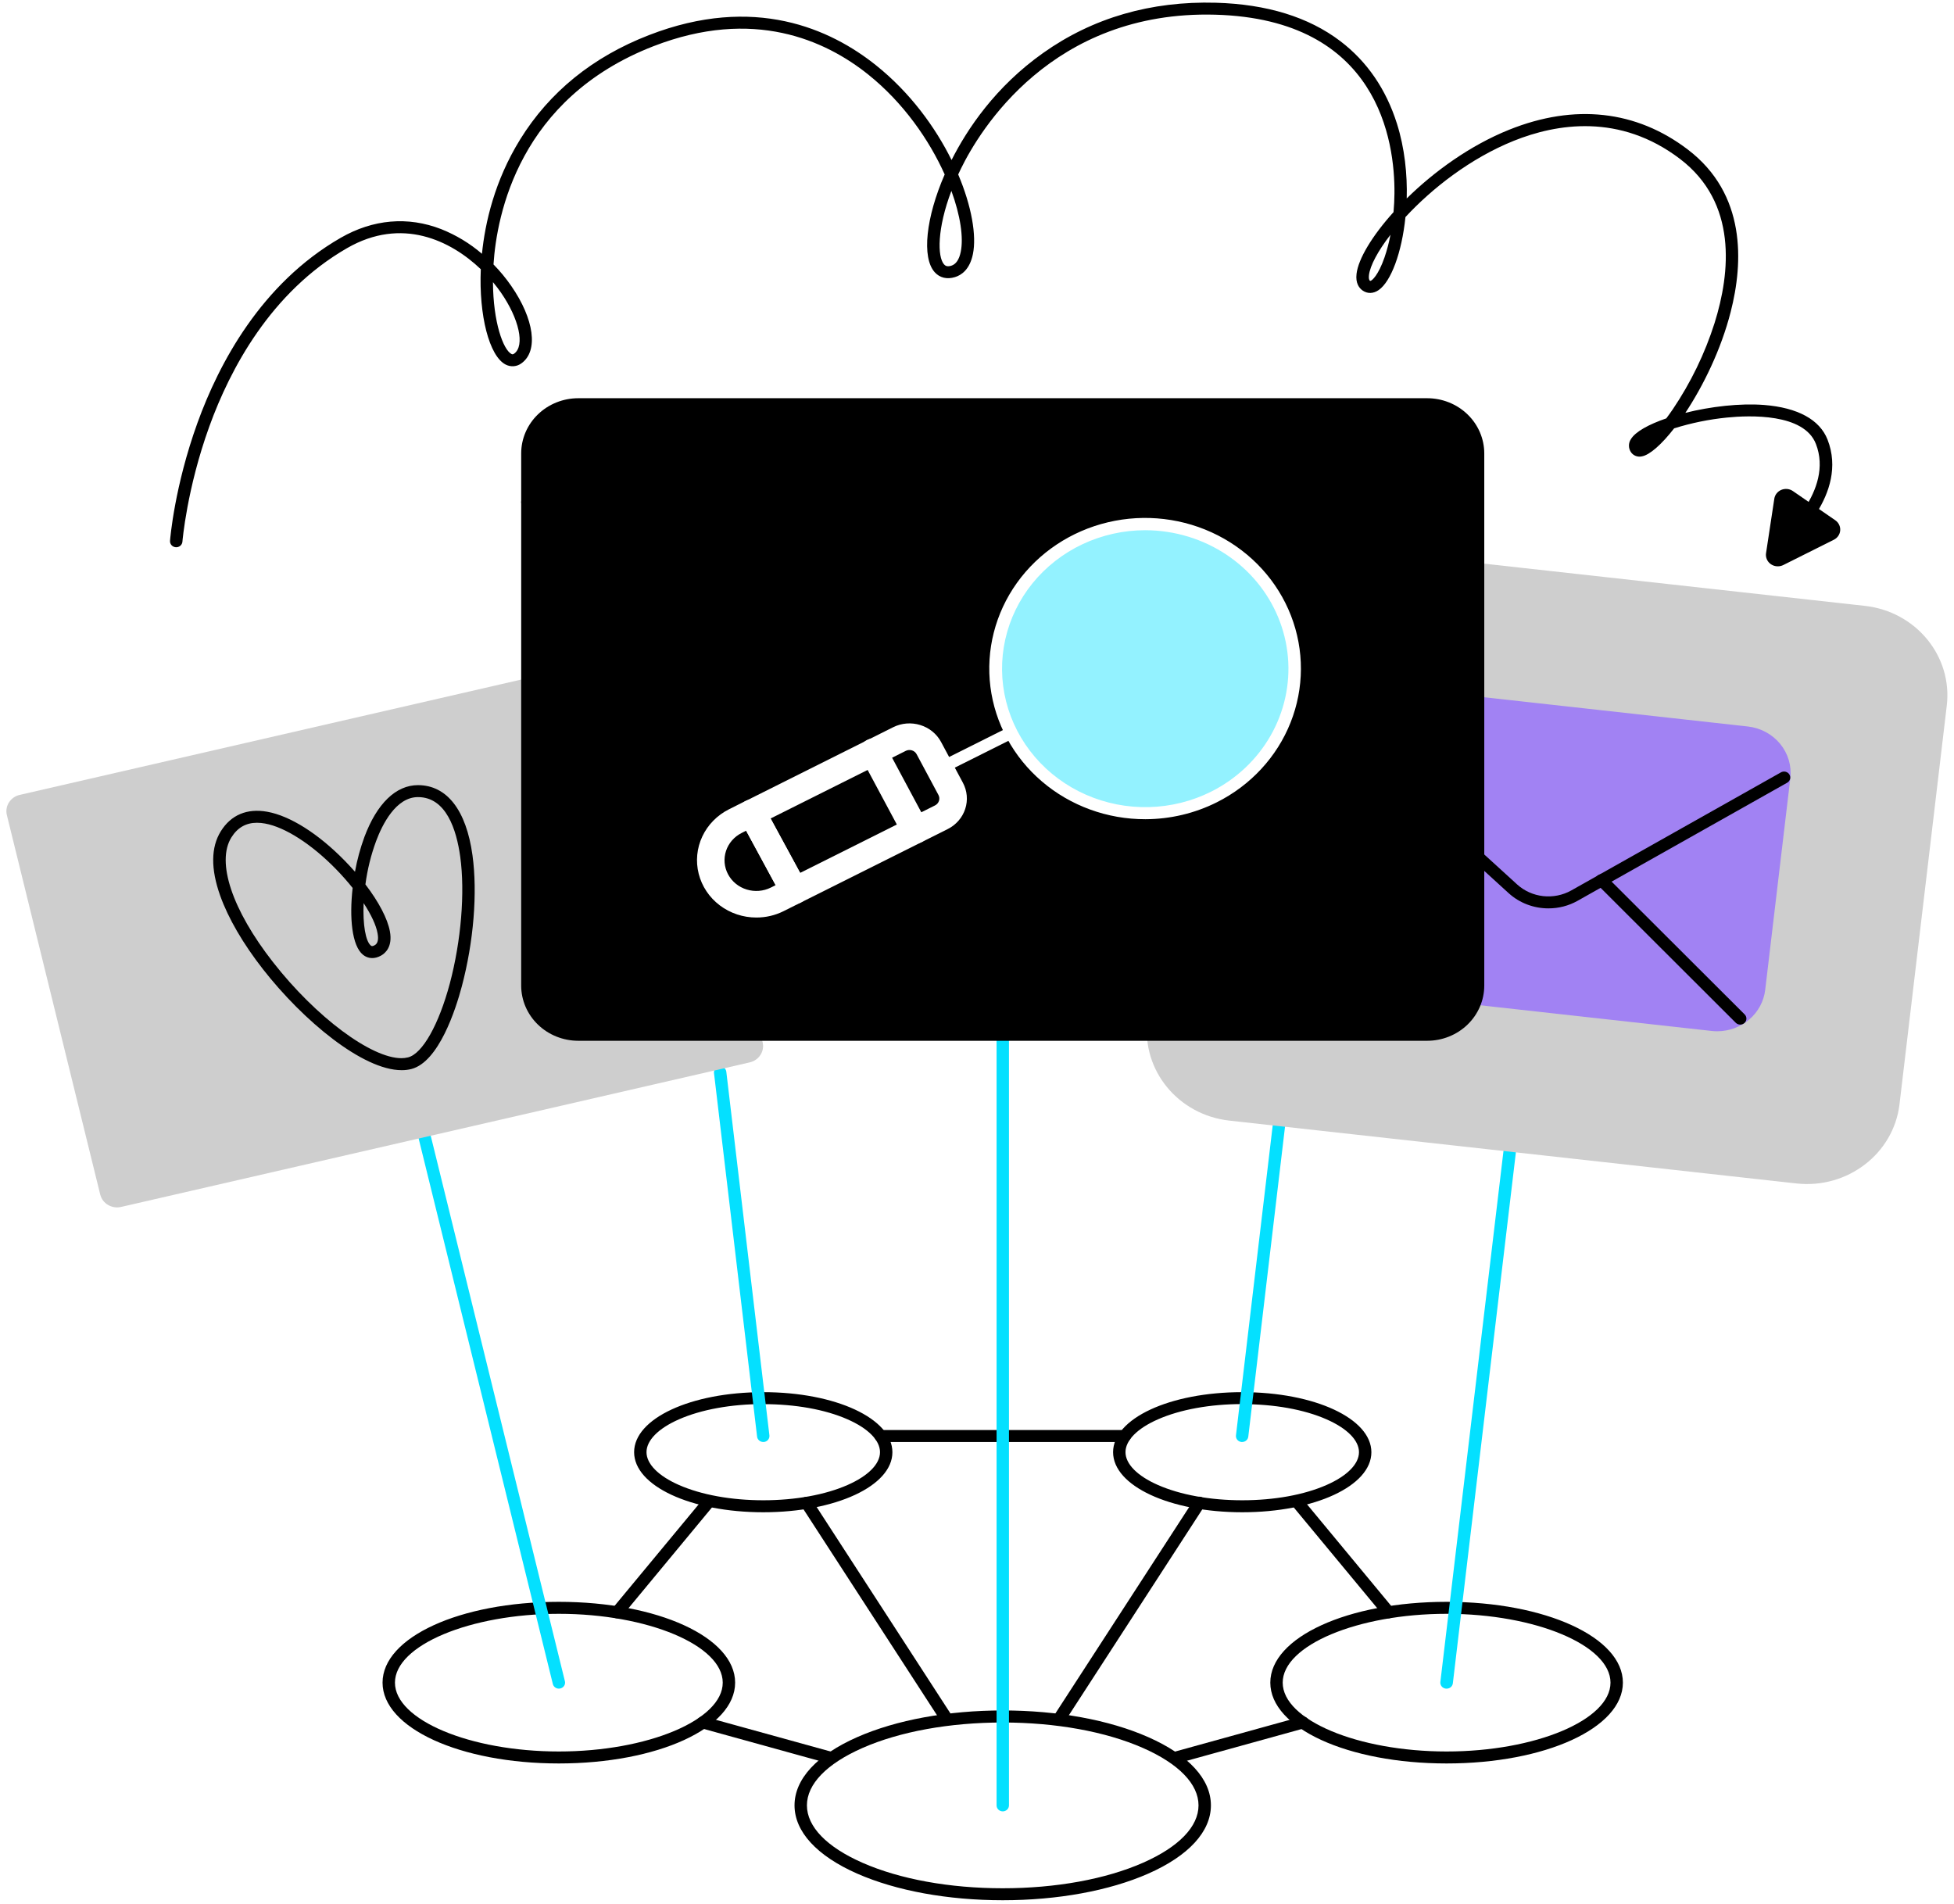
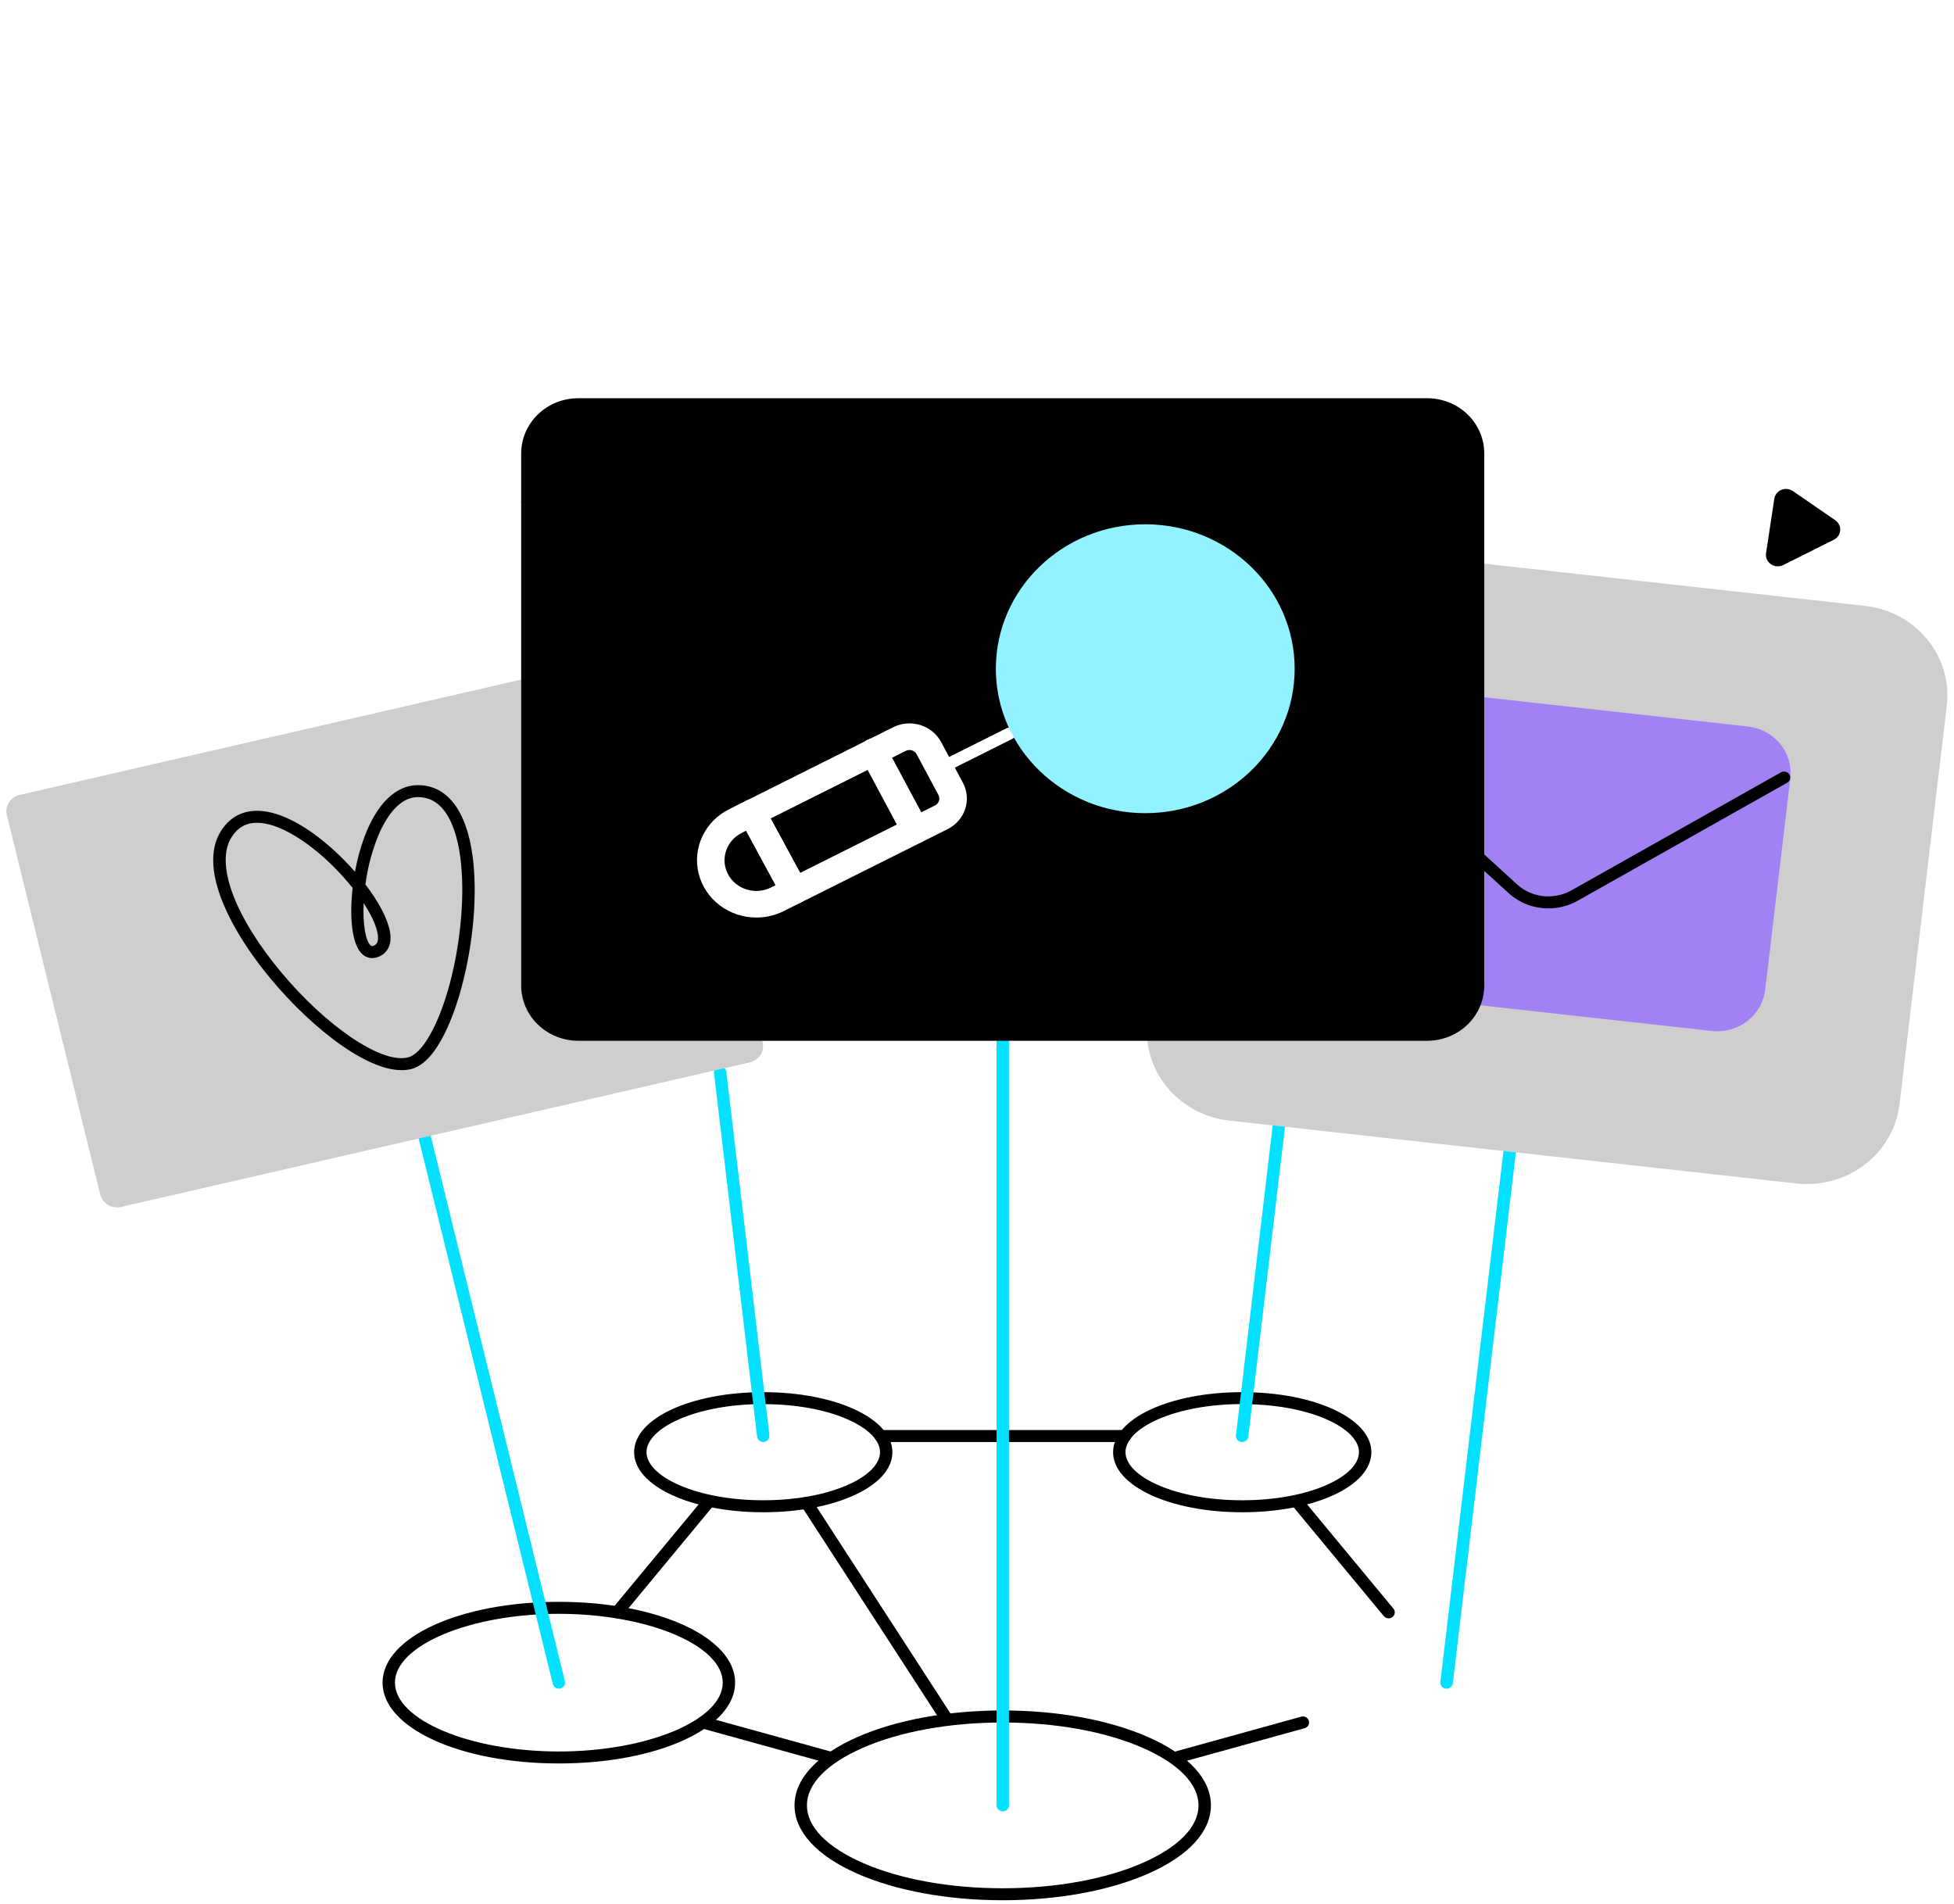
<svg xmlns="http://www.w3.org/2000/svg" class="svg-cs6 viewport-active" width="234" height="228" viewBox="0 0 234 228" fill="none">
  <g id="Group 1707486481">
    <path id="Vector" d="M134.709 172.685H105.461C105.264 172.685 105.076 172.61 104.936 172.475C104.797 172.341 104.719 172.157 104.719 171.968C104.719 171.778 104.797 171.595 104.936 171.46C105.076 171.325 105.264 171.25 105.461 171.25H134.709C134.906 171.25 135.094 171.325 135.234 171.46C135.373 171.595 135.451 171.777 135.451 171.968C135.451 172.158 135.373 172.341 135.234 172.475C135.095 172.609 134.906 172.685 134.709 172.685Z" fill="black" />
    <path id="Vector_2" d="M73.905 193.798C73.765 193.798 73.628 193.759 73.51 193.687C73.392 193.614 73.297 193.511 73.237 193.39C73.176 193.268 73.153 193.132 73.169 192.998C73.185 192.863 73.239 192.736 73.326 192.631L84.194 179.518C84.252 179.438 84.327 179.37 84.413 179.319C84.5 179.268 84.596 179.235 84.697 179.222C84.797 179.208 84.899 179.215 84.996 179.24C85.095 179.266 85.185 179.312 85.265 179.374C85.343 179.434 85.408 179.511 85.455 179.597C85.503 179.684 85.531 179.78 85.539 179.877C85.547 179.974 85.534 180.073 85.501 180.165C85.468 180.258 85.416 180.343 85.348 180.415L74.486 193.528C74.415 193.612 74.328 193.68 74.227 193.727C74.127 193.773 74.016 193.798 73.905 193.798Z" fill="black" />
    <path id="Vector_3" d="M99.332 211.179C99.263 211.179 99.193 211.169 99.128 211.15L83.968 206.96C83.778 206.907 83.618 206.784 83.523 206.618C83.428 206.451 83.404 206.255 83.458 206.071C83.513 205.888 83.64 205.733 83.813 205.641C83.985 205.548 84.188 205.526 84.378 205.579L99.536 209.767C99.709 209.815 99.858 209.921 99.956 210.066C100.054 210.211 100.094 210.386 100.069 210.557C100.044 210.729 99.956 210.886 99.82 211C99.684 211.114 99.511 211.176 99.332 211.175V211.179Z" fill="black" />
    <path id="Vector_4" d="M113.186 206.275C113.06 206.275 112.936 206.244 112.826 206.186C112.715 206.127 112.623 206.042 112.556 205.938L95.965 180.348C95.86 180.187 95.826 179.993 95.871 179.807C95.915 179.621 96.033 179.461 96.2 179.36C96.367 179.259 96.569 179.225 96.76 179.268C96.953 179.31 97.119 179.425 97.224 179.587L113.813 205.177C113.883 205.285 113.922 205.409 113.926 205.538C113.929 205.666 113.897 205.792 113.833 205.904C113.769 206.016 113.676 206.11 113.562 206.175C113.447 206.24 113.318 206.274 113.186 206.275Z" fill="black" />
    <path id="Vector_5" d="M166.294 193.8C166.183 193.8 166.073 193.776 165.973 193.729C165.872 193.683 165.785 193.615 165.715 193.531L154.847 180.417C154.738 180.268 154.692 180.085 154.718 179.903C154.745 179.723 154.841 179.558 154.988 179.444C155.136 179.329 155.323 179.273 155.51 179.287C155.699 179.302 155.875 179.385 156.002 179.52L166.868 192.633C166.955 192.739 167.01 192.865 167.026 193C167.041 193.135 167.017 193.27 166.957 193.392C166.896 193.514 166.802 193.616 166.683 193.689C166.566 193.761 166.429 193.8 166.29 193.8H166.294Z" fill="black" />
    <path id="Vector_6" d="M140.868 211.178C140.689 211.178 140.516 211.116 140.381 211.002C140.245 210.889 140.157 210.731 140.132 210.56C140.108 210.388 140.148 210.214 140.246 210.068C140.344 209.923 140.492 209.818 140.665 209.77L155.824 205.578C156.014 205.526 156.217 205.549 156.389 205.641C156.561 205.734 156.688 205.888 156.742 206.072C156.796 206.255 156.773 206.451 156.677 206.618C156.581 206.784 156.421 206.907 156.232 206.958L141.072 211.15C141.006 211.168 140.937 211.178 140.868 211.178Z" fill="black" />
-     <path id="Vector_7" d="M127.023 206.276C126.883 206.276 126.747 206.236 126.629 206.166C126.462 206.064 126.344 205.903 126.3 205.718C126.256 205.533 126.29 205.338 126.394 205.177L142.985 179.587C143.035 179.504 143.102 179.432 143.181 179.373C143.262 179.316 143.352 179.274 143.449 179.252C143.546 179.229 143.646 179.224 143.745 179.239C143.843 179.255 143.937 179.289 144.021 179.34C144.105 179.391 144.178 179.458 144.235 179.537C144.292 179.617 144.332 179.705 144.353 179.8C144.373 179.894 144.374 179.991 144.355 180.085C144.336 180.18 144.298 180.269 144.242 180.349L127.653 205.942C127.585 206.044 127.493 206.129 127.382 206.187C127.272 206.245 127.149 206.276 127.023 206.276Z" fill="black" />
    <path id="Vector_8" d="M120.081 227.559C113.515 227.559 107.332 226.428 102.668 224.379C97.818 222.245 95.148 219.34 95.148 216.198C95.148 213.057 97.818 210.154 102.668 208.021C107.332 205.968 113.515 204.832 120.081 204.832C126.647 204.832 132.829 205.96 137.493 208.021C142.343 210.154 145.012 213.06 145.012 216.198C145.012 219.337 142.343 222.245 137.493 224.379C132.829 226.428 126.646 227.559 120.081 227.559ZM120.081 206.275C113.723 206.275 107.758 207.358 103.283 209.326C98.995 211.213 96.633 213.654 96.633 216.198C96.633 218.743 98.995 221.184 103.283 223.071C107.758 225.04 113.723 226.125 120.081 226.125C126.439 226.125 132.403 225.04 136.878 223.071C141.166 221.184 143.528 218.744 143.528 216.198C143.528 213.653 141.166 211.213 136.878 209.326C132.403 207.358 126.44 206.275 120.081 206.275Z" fill="black" />
-     <path id="Vector_9" d="M173.236 211.179C161.401 211.179 152.125 206.928 152.125 201.501C152.125 196.073 161.398 191.824 173.236 191.824C185.075 191.824 194.348 196.074 194.348 201.501C194.348 206.928 185.072 211.179 173.236 211.179ZM173.236 193.259C162.6 193.259 153.609 197.033 153.609 201.501C153.609 205.969 162.597 209.745 173.236 209.745C183.876 209.745 192.864 205.97 192.864 201.501C192.864 197.032 183.873 193.259 173.236 193.259Z" fill="black" />
    <path id="Vector_10" d="M66.924 211.179C55.088 211.179 45.812 206.928 45.812 201.501C45.812 196.073 55.083 191.824 66.924 191.824C78.764 191.824 88.035 196.074 88.035 201.501C88.035 206.928 78.759 211.179 66.924 211.179ZM66.924 193.259C56.287 193.259 47.297 197.033 47.297 201.501C47.297 205.969 56.283 209.745 66.924 209.745C77.565 209.745 86.551 205.97 86.551 201.501C86.551 197.032 77.561 193.259 66.924 193.259Z" fill="black" />
    <path id="Vector_11" d="M148.764 181.097C140.091 181.097 133.297 177.937 133.297 173.901C133.297 169.864 140.091 166.715 148.764 166.715C157.436 166.715 164.229 169.875 164.229 173.909C164.229 177.943 157.435 181.097 148.764 181.097ZM148.764 168.142C144.933 168.142 141.341 168.793 138.66 169.974C136.195 171.058 134.782 172.49 134.782 173.901C134.782 175.312 136.195 176.744 138.66 177.828C141.346 179.012 144.927 179.662 148.764 179.662C152.6 179.662 156.185 179.012 158.867 177.828C161.331 176.744 162.744 175.314 162.744 173.901C162.744 172.487 161.331 171.058 158.867 169.974C156.18 168.788 152.591 168.15 148.764 168.15V168.142Z" fill="black" />
    <path id="Vector_12" d="M91.403 181.097C82.732 181.097 75.938 177.937 75.938 173.901C75.938 169.864 82.733 166.715 91.403 166.715C100.074 166.715 106.869 169.875 106.869 173.909C106.869 177.943 100.077 181.097 91.403 181.097ZM91.403 168.142C87.576 168.142 83.981 168.793 81.299 169.974C78.836 171.058 77.422 172.49 77.422 173.901C77.422 175.312 78.836 176.744 81.299 177.828C83.987 179.012 87.576 179.662 91.403 179.662C95.231 179.662 98.825 179.012 101.507 177.828C103.972 176.744 105.385 175.314 105.385 173.901C105.385 172.487 103.972 171.058 101.507 169.974C98.823 168.788 95.234 168.15 91.403 168.15V168.142Z" fill="black" />
    <path id="Vector_13" d="M91.401 172.682C91.219 172.682 91.044 172.616 90.908 172.498C90.772 172.381 90.685 172.219 90.665 172.044L85.502 128.483C85.487 128.297 85.547 128.113 85.669 127.969C85.792 127.825 85.968 127.733 86.159 127.711C86.351 127.691 86.544 127.744 86.696 127.857C86.849 127.972 86.95 128.139 86.977 128.323L92.139 171.884C92.151 171.978 92.143 172.074 92.116 172.164C92.091 172.255 92.045 172.34 91.985 172.414C91.924 172.488 91.849 172.55 91.764 172.596C91.679 172.642 91.585 172.671 91.487 172.682H91.401Z" fill="#04E0FF" />
    <path id="Vector_14" d="M148.757 172.683H148.673C148.575 172.673 148.48 172.645 148.394 172.599C148.308 172.554 148.231 172.493 148.17 172.418C148.109 172.344 148.063 172.258 148.036 172.167C148.009 172.076 148.002 171.98 148.013 171.886L152.605 133.139C152.613 133.044 152.64 132.951 152.687 132.866C152.733 132.781 152.796 132.705 152.872 132.644C152.949 132.582 153.038 132.537 153.133 132.51C153.228 132.482 153.328 132.474 153.427 132.485C153.526 132.495 153.621 132.525 153.708 132.572C153.794 132.619 153.87 132.683 153.931 132.759C153.992 132.835 154.037 132.921 154.062 133.014C154.088 133.107 154.093 133.204 154.079 133.299L149.488 172.046C149.467 172.219 149.381 172.381 149.247 172.498C149.112 172.616 148.938 172.681 148.757 172.683Z" fill="#04E0FF" />
    <g id="cs6-flag3">
      <path id="Vector_15" d="M173.235 202.219C173.206 202.22 173.177 202.22 173.149 202.219C173.051 202.209 172.957 202.18 172.871 202.134C172.785 202.089 172.708 202.027 172.647 201.953C172.586 201.879 172.541 201.794 172.513 201.703C172.486 201.611 172.478 201.516 172.489 201.422L180.044 137.869C180.067 137.679 180.166 137.504 180.321 137.385C180.475 137.266 180.672 137.21 180.869 137.231C181.066 137.252 181.247 137.348 181.371 137.497C181.494 137.647 181.551 137.838 181.53 138.028L173.985 201.579C173.965 201.757 173.877 201.922 173.739 202.04C173.6 202.158 173.419 202.222 173.235 202.219Z" fill="#04E0FF" />
      <path id="Vector_16" d="M223.322 72.553L155.425 65.028C149.304 64.35 143.773 68.597 143.071 74.514L137.41 122.253C136.708 128.171 141.101 133.518 147.222 134.196L215.12 141.721C221.241 142.4 226.772 138.152 227.474 132.235L233.135 84.496C233.837 78.579 229.444 73.232 223.322 72.553Z" fill="#CECECE" />
      <path id="Vector_17" d="M209.215 87.724L165.612 82.884C162.846 82.577 160.346 84.496 160.029 87.171L157.018 112.517C156.7 115.192 158.686 117.609 161.452 117.916L205.054 122.755C207.82 123.063 210.321 121.143 210.639 118.47L213.649 93.123C213.966 90.448 211.982 88.031 209.215 87.724Z" fill="#A182F3" />
      <path id="Vector_18" d="M205.653 123.497C205.429 123.497 205.205 123.485 204.982 123.46L161.379 118.622C159.855 118.451 158.466 117.703 157.512 116.542C156.56 115.382 156.121 113.903 156.295 112.431L159.303 87.079C159.478 85.605 160.251 84.26 161.453 83.337C162.654 82.415 164.185 81.993 165.709 82.162L209.313 86.999C210.836 87.17 212.227 87.917 213.181 89.078C214.134 90.239 214.573 91.718 214.4 93.191L211.39 118.543C211.227 119.904 210.554 121.161 209.498 122.073C208.441 122.987 207.074 123.493 205.656 123.497H205.653ZM165.036 83.563C163.983 83.565 162.966 83.941 162.18 84.621C161.395 85.299 160.895 86.234 160.775 87.246L157.765 112.599C157.636 113.693 157.962 114.793 158.671 115.656C159.38 116.519 160.414 117.075 161.546 117.202L205.15 122.039C205.711 122.103 206.279 122.058 206.822 121.909C207.366 121.76 207.873 121.507 208.316 121.168C208.758 120.829 209.126 120.408 209.4 119.93C209.673 119.452 209.847 118.927 209.91 118.385L212.92 93.032C213.049 91.937 212.723 90.839 212.014 89.975C211.305 89.112 210.272 88.556 209.14 88.429L165.531 83.59C165.367 83.572 165.202 83.563 165.036 83.563Z" fill="#A182F3" />
      <path id="Vector_19" d="M185.438 108.78C183.671 108.785 181.967 108.136 180.678 106.967L159.525 87.687C159.452 87.622 159.393 87.544 159.351 87.459C159.31 87.372 159.286 87.278 159.282 87.183C159.278 87.088 159.294 86.993 159.329 86.903C159.363 86.814 159.416 86.733 159.483 86.663C159.551 86.593 159.632 86.538 159.723 86.499C159.813 86.461 159.91 86.439 160.009 86.438C160.108 86.436 160.206 86.453 160.297 86.488C160.389 86.523 160.472 86.575 160.543 86.642L181.691 105.922C182.546 106.696 183.636 107.183 184.8 107.313C185.964 107.441 187.139 107.206 188.155 106.64L213.276 92.492C213.36 92.444 213.452 92.414 213.55 92.401C213.646 92.388 213.745 92.394 213.838 92.418C213.932 92.443 214.021 92.485 214.099 92.541C214.177 92.598 214.241 92.67 214.29 92.751C214.339 92.832 214.372 92.923 214.385 93.016C214.398 93.11 214.392 93.204 214.367 93.296C214.342 93.387 214.299 93.472 214.239 93.548C214.18 93.622 214.107 93.685 214.023 93.733L188.907 107.882C187.852 108.472 186.656 108.782 185.438 108.78Z" fill="black" />
    </g>
    <g id="cs6-flag2">
      <path id="Vector_20" d="M66.927 202.219C66.76 202.219 66.598 202.164 66.468 202.065C66.337 201.964 66.244 201.824 66.205 201.668L50.129 136.313C50.107 136.221 50.103 136.126 50.119 136.033C50.135 135.941 50.169 135.851 50.22 135.771C50.271 135.69 50.338 135.62 50.417 135.566C50.495 135.51 50.585 135.47 50.68 135.449C50.776 135.427 50.874 135.424 50.97 135.439C51.066 135.453 51.158 135.486 51.242 135.536C51.325 135.586 51.397 135.651 51.454 135.727C51.512 135.803 51.552 135.89 51.575 135.982L67.651 201.334C67.674 201.426 67.677 201.521 67.662 201.615C67.646 201.708 67.612 201.797 67.561 201.877C67.51 201.957 67.442 202.027 67.363 202.082C67.284 202.138 67.195 202.177 67.099 202.199C67.043 202.212 66.986 202.219 66.928 202.219H66.927Z" fill="#04E0FF" />
      <path id="Vector_21" d="M77.646 77.879L2.361 95.191C1.247 95.447 0.558 96.529 0.822 97.606L12.002 143.048C12.268 144.125 13.386 144.791 14.501 144.534L89.786 127.223C90.901 126.966 91.59 125.884 91.325 124.807L80.144 79.366C79.879 78.289 78.76 77.623 77.646 77.879Z" fill="#CECECE" />
      <path id="Vector_22" d="M48.092 128.156C43.44 128.156 36.303 122.219 31.513 116.092C29.109 113.017 27.331 109.962 26.367 107.257C25.229 104.057 25.253 101.464 26.44 99.551C27.663 97.583 29.587 96.775 32.006 97.209C34.744 97.701 38.13 99.843 41.298 103.086C41.721 103.518 42.123 103.957 42.511 104.395C42.765 102.978 43.142 101.584 43.639 100.229C45.138 96.226 47.414 94.023 50.048 94.023C53.511 94.023 55.837 97.005 56.582 102.42C57.2 106.924 56.72 112.803 55.298 118.145C54.584 120.827 52.568 127.154 49.265 128.017C48.882 128.114 48.488 128.161 48.092 128.156ZM30.774 98.529C29.455 98.529 28.442 99.111 27.71 100.283C25.882 103.226 27.792 108.951 32.694 115.22C37.872 121.844 44.476 126.72 48.066 126.72C48.338 126.722 48.608 126.689 48.871 126.622C50.593 126.181 52.546 122.711 53.866 117.784C55.223 112.681 55.701 106.873 55.116 102.604C54.667 99.342 53.425 95.455 50.054 95.455C47.405 95.455 45.777 98.751 45.042 100.717C44.423 102.398 43.993 104.141 43.76 105.912C45.351 107.996 46.417 110.011 46.694 111.545C47.024 113.353 46.172 114.13 45.64 114.431C44.873 114.864 44.083 114.831 43.474 114.34C42.142 113.267 41.824 109.907 42.23 106.336C41.626 105.58 40.954 104.816 40.226 104.071C37.313 101.091 34.142 99.054 31.743 98.621C31.424 98.561 31.1 98.531 30.774 98.529ZM43.545 108.159C43.435 110.727 43.785 112.731 44.413 113.235C44.478 113.289 44.577 113.364 44.878 113.19C45.236 112.99 45.351 112.518 45.219 111.789C45.048 110.803 44.451 109.534 43.55 108.159H43.545Z" fill="black" />
    </g>
-     <path id="Vector_23" d="M208.399 122.7C208.299 122.7 208.201 122.681 208.11 122.644C208.018 122.606 207.936 122.551 207.866 122.482L191.273 105.917C191.201 105.85 191.144 105.769 191.105 105.681C191.066 105.592 191.047 105.497 191.047 105.401C191.047 105.304 191.066 105.21 191.105 105.121C191.144 105.033 191.2 104.953 191.273 104.886C191.344 104.819 191.428 104.767 191.521 104.732C191.614 104.697 191.713 104.681 191.812 104.684C191.912 104.687 192.01 104.709 192.099 104.749C192.19 104.79 192.271 104.847 192.338 104.918L208.934 121.483C209.034 121.585 209.102 121.713 209.128 121.851C209.155 121.99 209.138 122.132 209.081 122.262C209.024 122.391 208.929 122.502 208.808 122.58C208.687 122.658 208.544 122.7 208.399 122.7Z" fill="black" />
    <g id="cs6-flag1">
      <path id="Vector_24" d="M120.085 216.917C119.988 216.917 119.891 216.899 119.802 216.862C119.711 216.827 119.63 216.774 119.56 216.707C119.492 216.641 119.437 216.561 119.399 216.474C119.362 216.387 119.344 216.294 119.344 216.199V123.92C119.344 123.731 119.421 123.547 119.561 123.413C119.7 123.278 119.888 123.203 120.085 123.203C120.282 123.203 120.471 123.278 120.611 123.413C120.749 123.547 120.828 123.731 120.828 123.92V216.199C120.828 216.39 120.749 216.572 120.611 216.707C120.471 216.841 120.282 216.917 120.085 216.917Z" fill="#04E0FF" />
      <path id="Vector_25" d="M170.915 48.406H69.246C65.882 48.406 63.156 51.042 63.156 54.293V118.033C63.156 121.284 65.882 123.919 69.246 123.919H170.915C174.277 123.919 177.004 121.284 177.004 118.033V54.293C177.004 51.042 174.277 48.406 170.915 48.406Z" fill="black" />
      <path id="Vector_26" d="M137.169 93.15C133.86 93.154 130.664 91.986 128.187 89.866C125.708 87.745 124.121 84.821 123.723 81.644C123.325 78.469 124.147 75.262 126.029 72.632C127.913 70.002 130.729 68.131 133.943 67.373C137.158 66.615 140.549 67.021 143.474 68.518C146.399 70.014 148.655 72.495 149.815 75.491C150.976 78.487 150.96 81.79 149.77 84.775C148.581 87.76 146.3 90.221 143.361 91.689C141.448 92.65 139.325 93.15 137.169 93.15V93.15ZM137.128 68.446C135.304 68.446 133.504 68.847 131.864 69.618C130.223 70.39 128.785 71.511 127.659 72.898C126.532 74.285 125.746 75.901 125.361 77.625C124.976 79.349 125 81.135 125.433 82.848C125.866 84.561 126.696 86.157 127.86 87.515C129.025 88.872 130.492 89.956 132.154 90.685C133.815 91.413 135.626 91.768 137.449 91.721C139.273 91.674 141.061 91.227 142.68 90.415C145.073 89.213 146.979 87.27 148.093 84.896C149.208 82.522 149.466 79.856 148.826 77.323C148.186 74.791 146.685 72.54 144.564 70.93C142.443 69.321 139.825 68.445 137.128 68.446Z" fill="black" />
      <path id="Vector_27" d="M112.534 92.742C112.367 92.743 112.205 92.689 112.074 92.59C111.943 92.491 111.849 92.352 111.811 92.195C111.771 92.039 111.786 91.874 111.856 91.728C111.925 91.581 112.043 91.461 112.192 91.387L120.542 87.209C120.628 87.166 120.723 87.139 120.82 87.132C120.918 87.124 121.016 87.134 121.108 87.163C121.201 87.191 121.287 87.238 121.362 87.299C121.436 87.359 121.498 87.434 121.543 87.518C121.588 87.601 121.615 87.693 121.623 87.787C121.631 87.881 121.62 87.975 121.591 88.065C121.561 88.155 121.514 88.238 121.451 88.311C121.388 88.382 121.312 88.442 121.225 88.485L112.874 92.663C112.769 92.715 112.652 92.742 112.534 92.742Z" fill="white" />
      <path id="Vector_28" d="M90.584 109.877C88.991 109.879 87.444 109.364 86.19 108.414C84.937 107.465 84.049 106.134 83.672 104.639C83.294 103.143 83.446 101.568 84.106 100.166C84.765 98.764 85.892 97.618 87.307 96.91L89.286 95.917C89.673 95.723 90.124 95.685 90.539 95.812C90.955 95.939 91.302 96.22 91.505 96.593L96.584 105.933C96.685 106.119 96.747 106.323 96.767 106.532C96.786 106.741 96.763 106.952 96.697 107.154C96.632 107.354 96.526 107.54 96.386 107.701C96.246 107.862 96.075 107.994 95.882 108.09L93.845 109.11C92.837 109.615 91.719 109.878 90.584 109.877ZM89.349 99.478L88.823 99.747C88.379 99.968 87.984 100.273 87.661 100.643C87.34 101.012 87.095 101.439 86.944 101.899C86.792 102.36 86.737 102.845 86.778 103.326C86.821 103.808 86.961 104.277 87.191 104.707C87.42 105.136 87.735 105.517 88.117 105.829C88.499 106.14 88.941 106.376 89.418 106.522C90.38 106.818 91.424 106.732 92.321 106.284L92.885 106.002L89.349 99.478Z" fill="white" />
      <path id="Vector_29" d="M95.122 108.271C94.821 108.271 94.526 108.192 94.268 108.041C94.011 107.89 93.8 107.674 93.66 107.417L88.594 98.076C88.494 97.89 88.432 97.687 88.412 97.478C88.394 97.269 88.418 97.058 88.483 96.858C88.548 96.658 88.654 96.472 88.793 96.311C88.933 96.151 89.104 96.018 89.296 95.921L106.956 87.089C107.96 86.587 109.128 86.492 110.204 86.823C111.281 87.154 112.178 87.884 112.697 88.853L115.312 93.737C115.831 94.707 115.929 95.838 115.587 96.878C115.244 97.919 114.489 98.786 113.485 99.287L95.879 108.092C95.645 108.21 95.386 108.271 95.122 108.271ZM92.285 98.015L95.82 104.532L111.97 96.453C112.082 96.397 112.182 96.32 112.264 96.226C112.345 96.133 112.406 96.025 112.445 95.909C112.483 95.793 112.498 95.67 112.487 95.548C112.476 95.426 112.44 95.308 112.382 95.199L109.768 90.316C109.65 90.097 109.448 89.932 109.206 89.858C108.962 89.782 108.699 89.804 108.472 89.917L92.285 98.015Z" fill="white" />
      <path id="Vector_30" d="M109.624 101.016C109.321 101.016 109.024 100.935 108.765 100.783C108.507 100.631 108.296 100.413 108.158 100.153L103.144 90.785C103.039 90.6 102.975 90.395 102.953 90.184C102.932 89.973 102.954 89.76 103.019 89.558C103.084 89.356 103.189 89.167 103.33 89.006C103.47 88.843 103.642 88.709 103.837 88.611C104.031 88.514 104.244 88.456 104.462 88.439C104.681 88.422 104.901 88.447 105.109 88.513C105.317 88.578 105.509 88.684 105.675 88.822C105.84 88.961 105.976 89.131 106.073 89.32L111.088 98.688C111.219 98.931 111.282 99.203 111.272 99.476C111.263 99.75 111.181 100.016 111.034 100.249C110.886 100.484 110.68 100.677 110.433 100.811C110.186 100.945 109.907 101.016 109.624 101.016Z" fill="white" />
      <path id="Vector_31" d="M137.149 97.379C147.031 97.379 155.041 89.635 155.041 80.082C155.041 70.53 147.031 62.785 137.149 62.785C127.267 62.785 119.258 70.529 119.258 80.082C119.258 89.636 127.268 97.379 137.149 97.379Z" fill="#93F2FF" />
-       <path id="Vector_32" d="M137.174 98.103C132.608 98.114 128.197 96.507 124.776 93.584C121.354 90.663 119.159 86.629 118.606 82.247C118.054 77.866 119.182 73.441 121.777 69.809C124.372 66.178 128.254 63.592 132.689 62.542C137.123 61.491 141.802 62.049 145.84 64.109C149.877 66.17 152.994 69.588 154.599 73.72C156.204 77.853 156.186 82.41 154.549 86.531C152.913 90.651 149.77 94.048 145.716 96.079C143.076 97.402 140.148 98.095 137.174 98.103V98.103ZM137.133 63.494C134.537 63.497 131.974 64.07 129.639 65.168C127.305 66.268 125.258 67.866 123.656 69.84C122.053 71.816 120.935 74.117 120.386 76.571C119.838 79.025 119.872 81.567 120.487 84.006C121.103 86.445 122.283 88.717 123.939 90.651C125.595 92.585 127.683 94.13 130.047 95.169C132.411 96.21 134.988 96.717 137.584 96.653C140.18 96.591 142.727 95.958 145.034 94.805C148.045 93.296 150.525 90.959 152.163 88.089C153.8 85.218 154.521 81.943 154.233 78.677C153.946 75.411 152.664 72.3 150.549 69.738C148.434 67.175 145.581 65.276 142.35 64.281C140.663 63.761 138.903 63.496 137.133 63.494Z" fill="white" />
      <path id="Vector_33" d="M70.619 56.407C71.621 56.407 72.433 55.622 72.433 54.653C72.433 53.683 71.621 52.898 70.619 52.898C69.617 52.898 68.805 53.683 68.805 54.653C68.805 55.622 69.617 56.407 70.619 56.407Z" fill="black" />
      <path id="Vector_34" d="M70.615 57.127C70.143 57.127 69.681 56.999 69.279 56.76C68.878 56.521 68.553 56.18 68.339 55.773C68.125 55.366 68.033 54.91 68.071 54.456C68.109 54.002 68.276 53.567 68.554 53.198C68.833 52.83 69.21 52.543 69.647 52.37C70.083 52.196 70.56 52.142 71.025 52.215C71.492 52.287 71.927 52.483 72.285 52.78C72.643 53.077 72.908 53.464 73.053 53.898C73.156 54.206 73.195 54.532 73.168 54.855C73.141 55.178 73.048 55.493 72.895 55.782C72.742 56.071 72.531 56.327 72.276 56.538C72.019 56.748 71.724 56.907 71.404 57.006C71.149 57.086 70.883 57.126 70.616 57.126L70.615 57.127ZM70.615 53.618C70.388 53.618 70.168 53.688 69.985 53.816C69.802 53.945 69.666 54.126 69.596 54.334C69.525 54.542 69.525 54.766 69.596 54.974C69.665 55.182 69.802 55.364 69.984 55.492C70.167 55.621 70.387 55.691 70.614 55.691C70.841 55.691 71.061 55.622 71.244 55.494C71.428 55.366 71.564 55.185 71.635 54.977C71.705 54.77 71.705 54.546 71.637 54.337C71.567 54.129 71.431 53.947 71.248 53.817C71.066 53.687 70.845 53.618 70.618 53.617L70.615 53.618Z" fill="black" />
      <path id="Vector_35" d="M170.914 124.636H69.247C67.436 124.634 65.699 123.937 64.418 122.699C63.137 121.461 62.416 119.782 62.414 118.03V54.292C62.416 52.541 63.137 50.862 64.418 49.624C65.699 48.386 67.436 47.689 69.247 47.688H170.914C172.725 47.689 174.463 48.386 175.744 49.624C177.024 50.862 177.745 52.541 177.748 54.292V118.03C177.745 119.782 177.024 121.461 175.744 122.699C174.463 123.937 172.726 124.634 170.914 124.636ZM69.247 49.123C67.829 49.124 66.47 49.669 65.467 50.639C64.464 51.608 63.9 52.922 63.898 54.292V118.03C63.9 119.401 64.464 120.715 65.467 121.685C66.469 122.654 67.829 123.199 69.247 123.201H170.914C172.332 123.199 173.692 122.654 174.694 121.685C175.697 120.715 176.261 119.401 176.263 118.03V54.292C176.261 52.922 175.697 51.608 174.694 50.639C173.692 49.669 172.332 49.124 170.914 49.123H69.247Z" fill="black" />
      <path id="Vector_36" d="M96.587 60.857H63.157C62.96 60.857 62.771 60.782 62.631 60.647C62.492 60.512 62.414 60.329 62.414 60.139C62.414 59.948 62.493 59.766 62.631 59.632C62.77 59.498 62.96 59.422 63.157 59.422H96.587C96.784 59.422 96.972 59.497 97.111 59.632C97.251 59.766 97.329 59.949 97.329 60.139C97.329 60.328 97.251 60.512 97.111 60.647C96.972 60.782 96.784 60.857 96.587 60.857Z" fill="black" />
    </g>
    <g id="cs6-line">
-       <path id="Vector_37" d="M213.654 65.534C213.502 65.534 213.353 65.49 213.229 65.406C213.104 65.321 213.009 65.203 212.956 65.066C212.904 64.928 212.896 64.778 212.934 64.636C212.972 64.494 213.054 64.367 213.17 64.271C213.235 64.216 219.667 58.78 217.458 53.151C216.025 49.484 209.53 49.73 206.804 50.004C204.657 50.219 202.539 50.653 200.485 51.297C198.966 53.246 197.554 54.486 196.618 54.653C196.378 54.707 196.128 54.69 195.899 54.605C195.67 54.52 195.473 54.37 195.332 54.175C195.169 53.944 195.079 53.673 195.073 53.393C195.067 53.113 195.145 52.839 195.3 52.601C195.835 51.703 197.443 50.822 199.546 50.102C199.797 49.769 200.058 49.403 200.329 49.007C202.482 45.813 204.163 42.346 205.322 38.702C207.233 32.619 208.067 24.271 201.199 19.039C193.972 13.532 186.385 14.814 181.291 16.859C176.06 18.961 171.46 22.592 168.308 25.996C167.872 30.263 166.577 33.717 165.1 34.737C164.462 35.176 163.762 35.196 163.178 34.789C162.771 34.504 162.314 33.925 162.453 32.783C162.666 31.007 164.303 28.261 166.881 25.402C166.947 24.661 166.985 23.909 166.992 23.16C167.046 16.907 165.065 2.305 145.55 1.76C125.92 1.21 117.273 15.708 115.092 20.168C114.973 20.41 114.857 20.646 114.749 20.892C116.365 24.71 116.96 28.217 116.511 30.424C116.134 32.282 115.13 32.953 114.354 33.187C113.398 33.476 112.54 33.269 111.938 32.601C110.358 30.847 110.88 26.052 113.13 20.891C111.284 16.779 108.204 12.31 103.972 8.923C98.839 4.814 90.213 0.892 78.26 5.531C62.17 11.778 59.487 25.696 59.099 31.666C59.878 32.462 60.586 33.32 61.217 34.23C63.978 38.216 64.49 42.022 62.465 43.493C62.197 43.7 61.873 43.825 61.53 43.854C61.189 43.882 60.846 43.812 60.545 43.653C58.59 42.642 57.339 37.775 57.577 32.238C53.96 28.793 48.117 25.943 41.564 29.714C32.419 34.976 27.544 44.224 25.07 51.064C22.37 58.52 21.851 64.806 21.846 64.869C21.831 65.059 21.738 65.237 21.589 65.361C21.439 65.485 21.245 65.547 21.048 65.532C20.851 65.518 20.668 65.429 20.539 65.284C20.41 65.139 20.347 64.951 20.361 64.761C20.381 64.5 20.894 58.253 23.652 50.626C26.209 43.556 31.257 33.973 40.795 28.481C44.676 26.249 48.843 25.887 52.836 27.439C54.622 28.151 56.272 29.149 57.716 30.392C58.092 26.667 59.227 21.651 62.291 16.696C65.803 11.018 70.99 6.81 77.707 4.209C90.337 -0.694 99.479 3.471 104.921 7.829C108.975 11.072 111.992 15.202 113.954 19.164C115.814 15.479 119.19 10.395 124.919 6.344C130.856 2.133 137.82 0.111 145.611 0.328C151.714 0.499 156.721 2.046 160.51 4.927C163.708 7.359 165.99 10.684 167.292 14.813C168.212 17.731 168.541 20.861 168.461 23.765C171.719 20.561 176.033 17.42 180.733 15.534C188.562 12.389 195.961 13.21 202.127 17.911C209.121 23.24 208.778 31.423 207.257 37.347C206.103 41.875 203.958 46.228 201.83 49.439C204.851 48.684 208.379 48.271 211.256 48.496C215.288 48.816 217.915 50.25 218.855 52.642C221.43 59.217 214.439 65.112 214.14 65.359C214.005 65.472 213.832 65.535 213.654 65.534ZM59.035 33.788C59.058 38.623 60.273 41.887 61.247 42.389C61.342 42.438 61.412 42.46 61.578 42.346C62.876 41.403 62.176 38.19 59.986 35.03C59.706 34.627 59.389 34.215 59.036 33.788H59.035ZM166.515 28.113C164.994 30.077 164.076 31.82 163.939 32.944C163.899 33.286 163.939 33.539 164.061 33.62C164.071 33.628 164.082 33.635 164.095 33.639C164.289 33.639 165.059 32.966 165.801 30.828C166.104 29.94 166.343 29.033 166.515 28.113ZM113.935 22.852C112.225 27.359 112.24 30.748 113.058 31.665C113.204 31.824 113.419 31.972 113.911 31.824C114.48 31.651 114.864 31.089 115.055 30.153C115.4 28.448 115.014 25.813 113.929 22.847L113.935 22.852Z" fill="black" />
      <path id="Vector_38" d="M213.205 67.024L219.259 63.994C219.363 63.942 219.451 63.866 219.515 63.772C219.578 63.678 219.617 63.57 219.625 63.459C219.633 63.347 219.612 63.234 219.562 63.132C219.513 63.03 219.437 62.943 219.343 62.877L214.27 59.384C214.176 59.319 214.066 59.278 213.95 59.266C213.836 59.253 213.719 59.27 213.612 59.315C213.506 59.359 213.412 59.428 213.342 59.518C213.271 59.606 213.225 59.712 213.209 59.823L212.219 66.345C212.2 66.465 212.215 66.588 212.264 66.7C212.313 66.812 212.393 66.909 212.495 66.979C212.597 67.05 212.719 67.091 212.843 67.099C212.969 67.107 213.094 67.08 213.205 67.023V67.024Z" fill="black" />
      <path id="Vector_39" d="M212.895 67.819C212.691 67.819 212.49 67.776 212.305 67.694C212.12 67.611 211.955 67.492 211.822 67.343C211.689 67.194 211.59 67.019 211.534 66.83C211.476 66.641 211.462 66.442 211.491 66.247L212.481 59.724C212.516 59.492 212.612 59.272 212.76 59.085C212.908 58.899 213.104 58.753 213.327 58.661C213.55 58.569 213.796 58.534 214.037 58.559C214.279 58.585 214.509 58.669 214.707 58.806L219.779 62.3C219.978 62.436 220.136 62.618 220.24 62.831C220.344 63.043 220.39 63.278 220.373 63.512C220.357 63.746 220.278 63.973 220.146 64.169C220.013 64.366 219.83 64.526 219.614 64.634L213.56 67.664C213.354 67.767 213.126 67.82 212.895 67.819ZM213.929 60.03L212.979 66.327L218.826 63.402L213.929 60.03Z" fill="black" />
    </g>
  </g>
  <defs>
    <style>
@-webkit-keyframes cs6-flag{
  0%, 100%{
    -webkit-transform: rotate(-1deg);
            transform: rotate(-1deg);
  }
  50%{
    -webkit-transform: rotate(1deg);
            transform: rotate(1deg);
  }
}

@keyframes cs6-flag{
  0%, 100%{
    -webkit-transform: rotate(-1deg);
            transform: rotate(-1deg);
  }
  50%{
    -webkit-transform: rotate(1deg);
            transform: rotate(1deg);
  }
}

.svg-cs6 *{
  -webkit-animation-play-state: paused!important;
          animation-play-state: paused!important;
}
.svg-cs6.viewport-active *{
  -webkit-animation-play-state: running!important;
          animation-play-state: running!important;
}

#cs6-flag1{
  -webkit-transform-origin: 120px 214px;
      -ms-transform-origin: 120px 214px;
          transform-origin: 120px 214px;
  -webkit-animation: cs6-flag 3s ease-in-out infinite;
          animation: cs6-flag 3s ease-in-out infinite;
}

#cs6-flag2{
  -webkit-transform-origin: 120px 214px;
      -ms-transform-origin: 120px 214px;
          transform-origin: 120px 214px;
  -webkit-animation: cs6-flag 3s ease-in-out infinite;
          animation: cs6-flag 3s ease-in-out infinite;
}

#cs6-flag3{
  -webkit-transform-origin: 164px 200px;
      -ms-transform-origin: 164px 200px;
          transform-origin: 164px 200px;
  -webkit-animation: cs6-flag 3s ease-in-out infinite;
          animation: cs6-flag 3s ease-in-out infinite;
}
</style>
  </defs>
</svg>